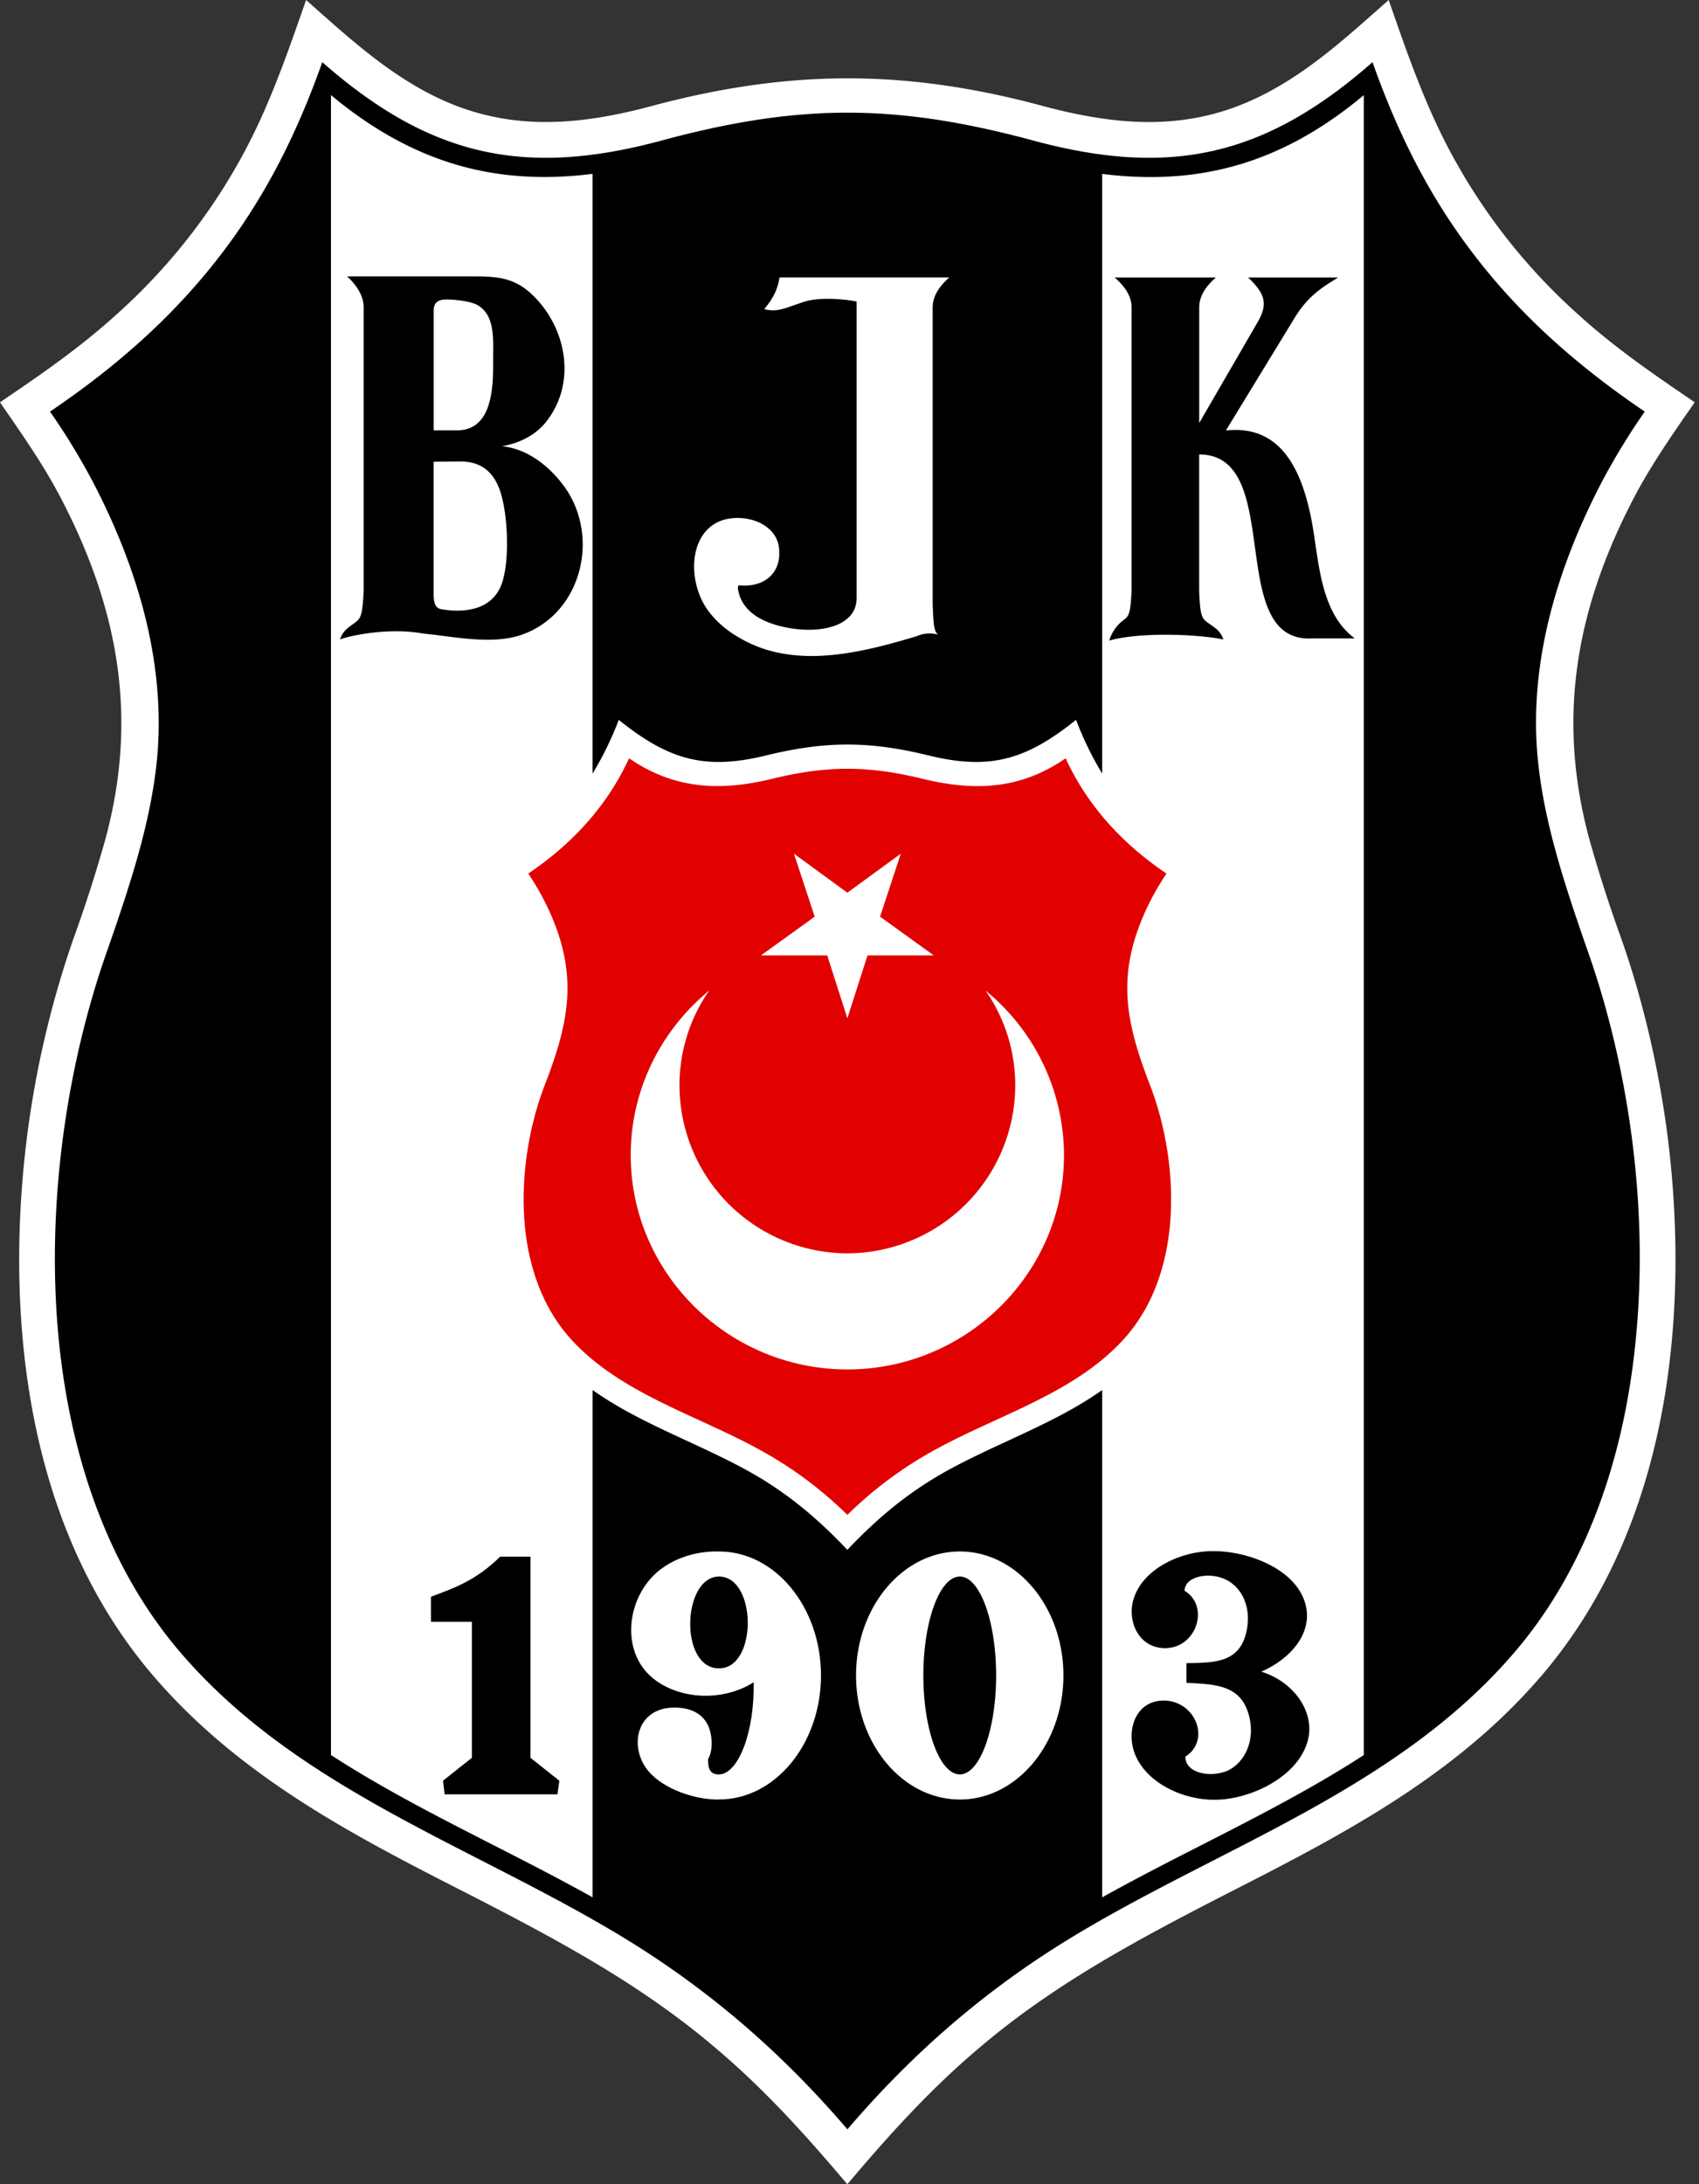
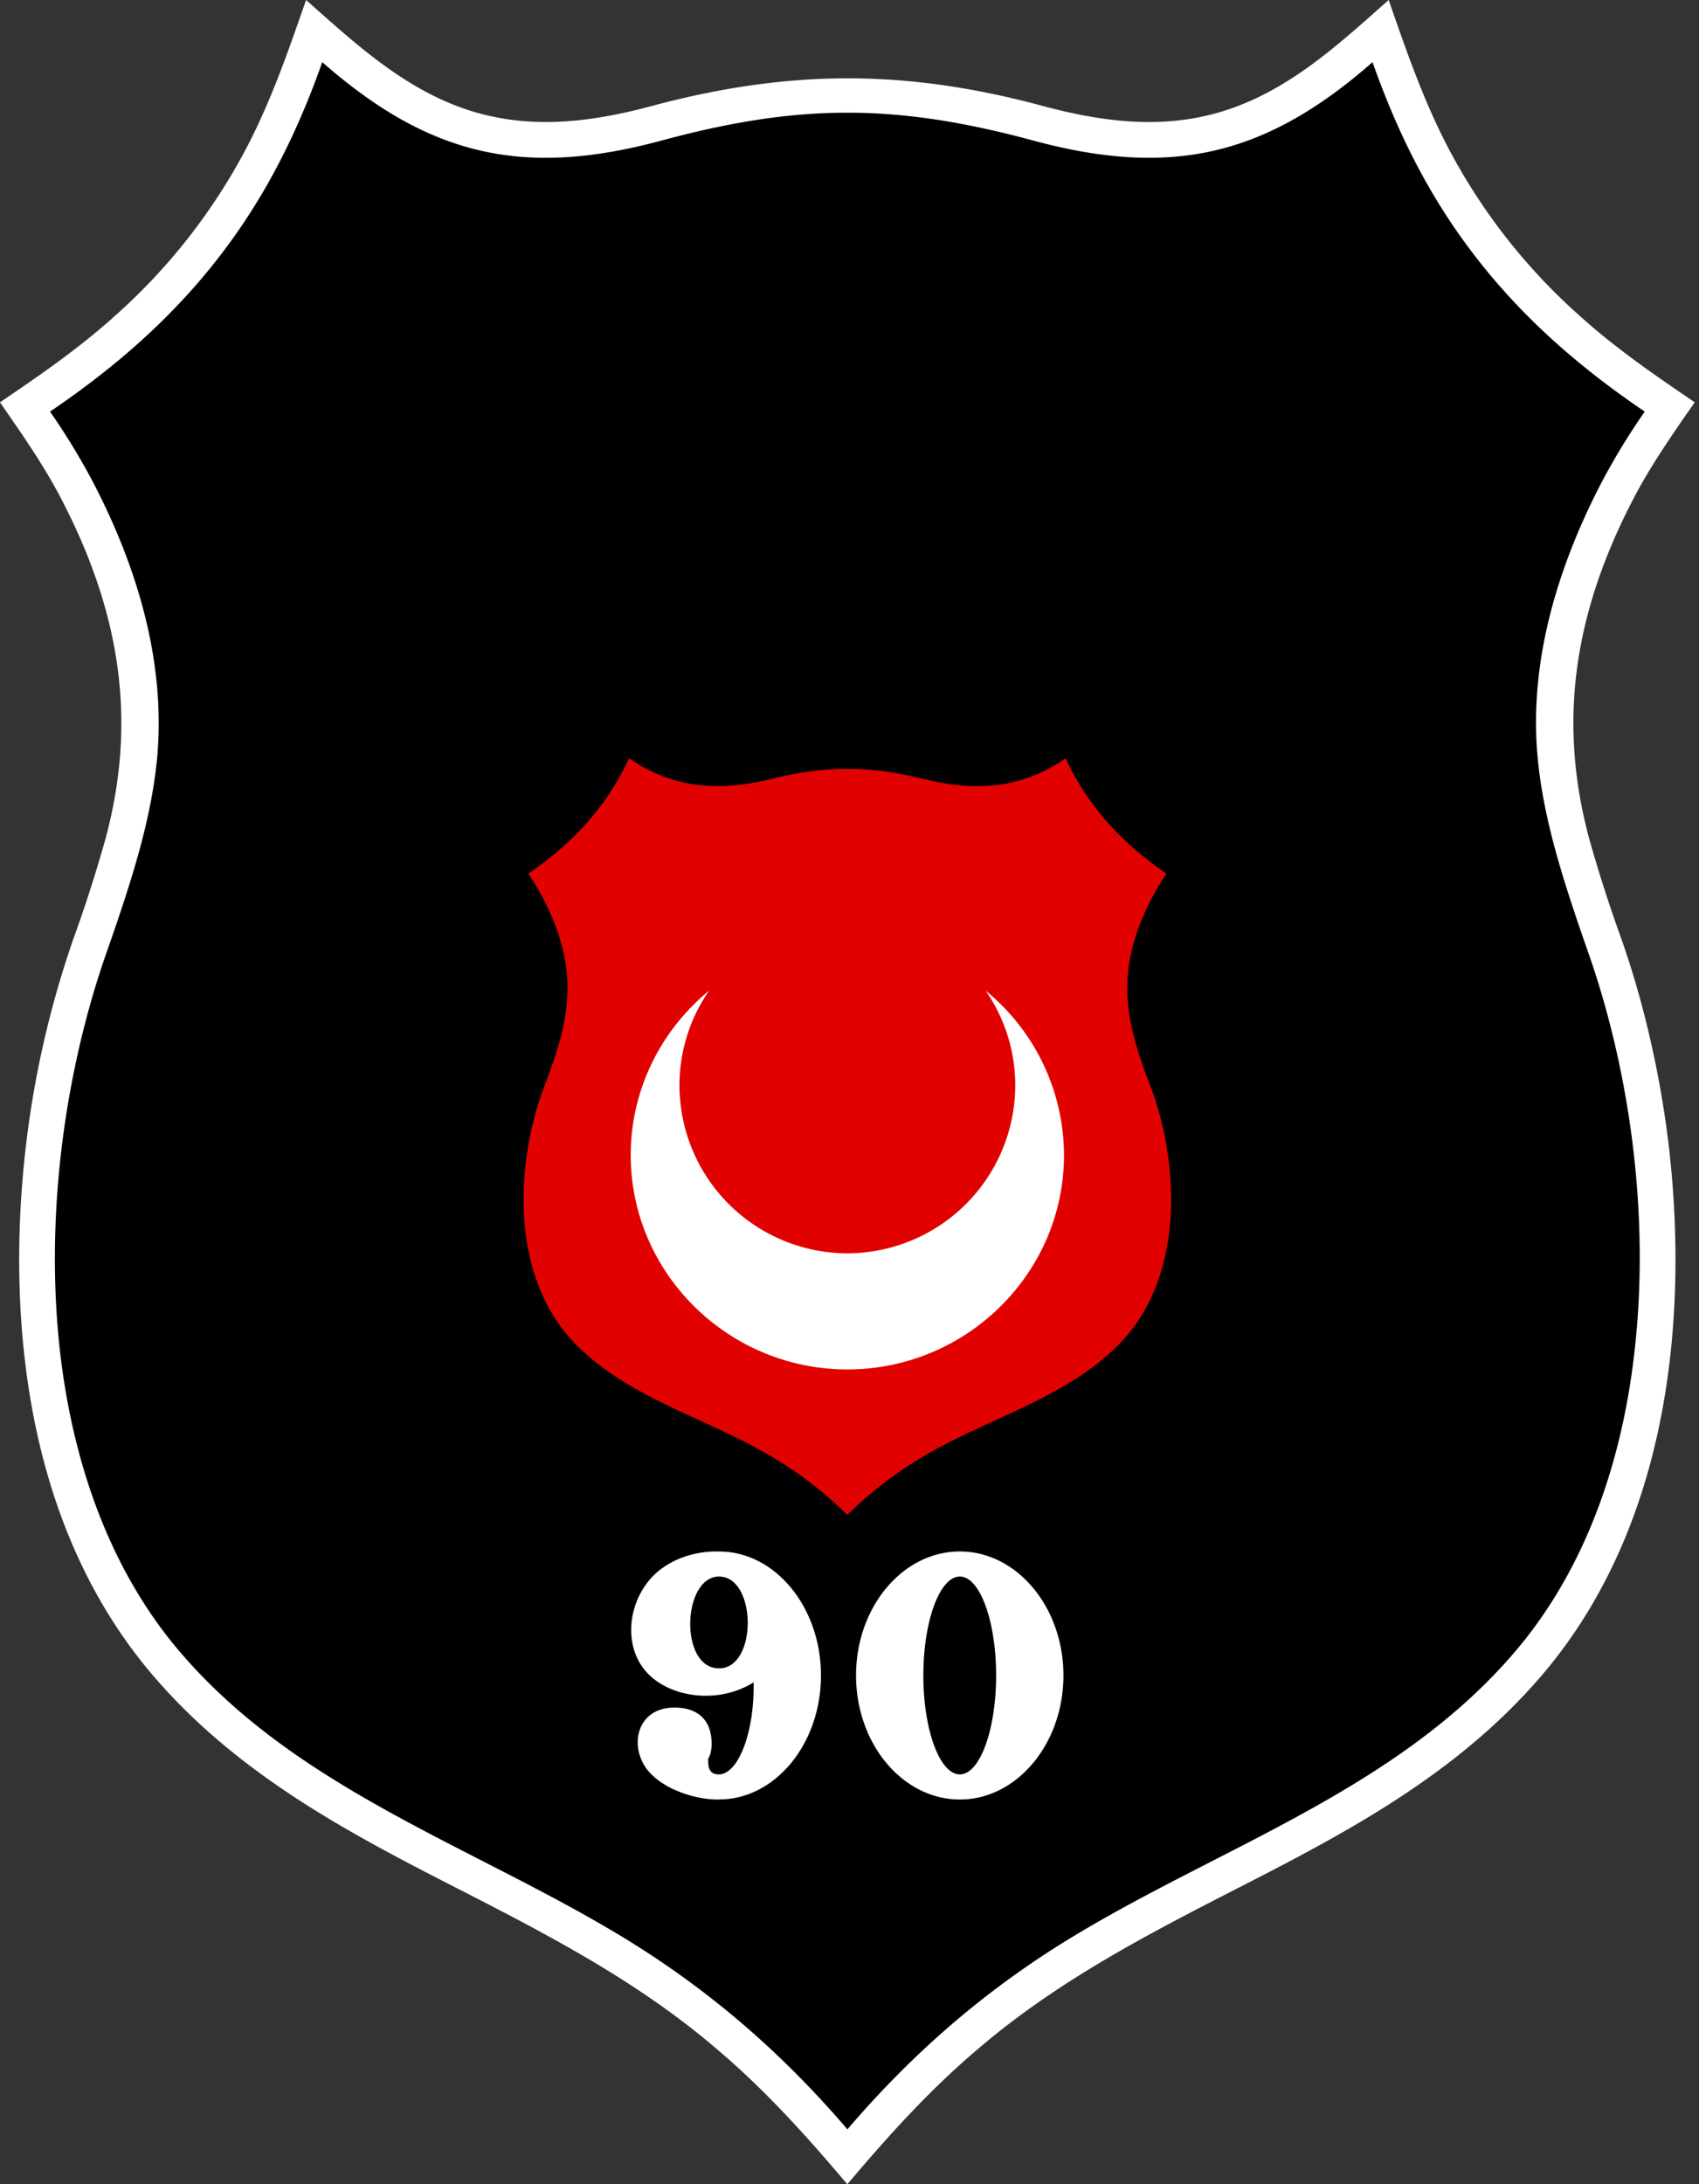
<svg xmlns="http://www.w3.org/2000/svg" width="389" height="500" fill="none">
  <rect width="100%" height="100%" fill="#333333" stroke="none" />
  <path fill="#fff" d="m386.5 94.3 1.52-2.2-2.21-1.52c-8.12-5.53-16.7-11.51-24.5-18.62a135.73 135.73 0 0 1-29.8-38.25c-4.99-9.55-8.65-19.62-12.26-29.97L317.95 0l-2.97 2.63c-10.7 9.47-22.83 20.21-38.83 23.86-10.8 2.48-22.5 1.78-37.34-2.22-15.79-4.27-30.41-6.34-44.72-6.34-14.3 0-28.98 2.07-44.89 6.34-14.84 4-26.52 4.7-37.33 2.21-16-3.64-28.13-14.38-38.83-23.85L70.08 0l-1.31 3.74c-3.6 10.32-7.25 20.38-12.26 29.97a135.88 135.88 0 0 1-29.82 38.26c-7.8 7.1-16.36 13.1-24.48 18.61L0 92.1l1.52 2.2c4.73 6.83 8.92 13.02 12.43 19.75 14.07 26.96 17.3 51.78 10.16 78.12a322.58 322.58 0 0 1-7.3 22.72 223.84 223.84 0 0 0-10.75 46.35c-3.51 28.74-4.47 82.78 28.63 121.9 20.03 23.6 46.55 37.16 72.19 50.25 21.3 10.9 40.32 21.13 57.46 35.85 10.89 9.25 20.09 19.54 27.65 28.4L194 500l2.02-2.37c7.57-8.86 16.78-19.17 27.66-28.4 17.14-14.72 36.16-24.94 57.45-35.85 25.65-13.1 52.16-26.65 72.2-50.25 33.09-39.1 32.13-93.16 28.62-121.9-1.98-16-5.7-32.04-10.74-46.36a324.1 324.1 0 0 1-7.3-22.7c-7.14-26.36-3.91-51.2 10.14-78.13 3.5-6.7 7.7-12.9 12.43-19.75Z" />
  <path fill="#000" d="M194.02 487.43c-15.29-17.85-32.2-32.44-52.35-44.55-34.26-20.59-74.06-33.63-100.7-65.01-16.35-19.28-24.78-44.43-27.46-70.63-3.12-30.95 1.75-63.4 11.05-89.66 5.8-16.6 10.23-30.51 11.48-44.8 1.8-21.84-4.8-43.37-14.8-62.52a154.83 154.83 0 0 0-9.79-16.04c14.73-9.98 27.77-21.27 38.68-35.37 10.61-13.67 17.91-28.4 23.66-44.62 24.58 21.6 46.23 26.4 77.55 17.98 31.57-8.55 53.78-8.55 85.36 0 31.32 8.42 52.97 3.61 77.55-17.98 5.74 16.23 13.04 30.95 23.65 44.62 10.91 14.1 23.96 25.4 38.68 35.37a155.43 155.43 0 0 0-9.8 16.04c-9.98 19.15-16.65 40.68-14.78 62.52 1.25 14.29 5.68 28.2 11.48 44.8 9.3 26.26 14.16 58.71 10.98 89.66-2.62 26.2-11.04 51.35-27.4 70.63-26.63 31.38-66.44 44.42-100.7 65.01-20.15 12.1-37.06 26.7-52.34 44.55Z" />
-   <path fill="#fff" d="M252.35 434.33c19.78-11.05 40.93-20.28 59.9-32.57V21.78c-18.97 15.85-38 20.78-59.9 18.03v137.27a74.97 74.97 0 0 1-5.98-12.3c-11.3 9.05-19.53 11.61-33.64 8.18-13.73-3.37-23.7-3.37-37.44 0-14.1 3.43-22.33.87-33.62-8.17a75.06 75.06 0 0 1-6 12.3V39.8c-21.9 2.75-40.93-2.24-59.89-18.03v379.98c18.96 12.29 40.12 21.52 59.9 32.57V318.2c10.67 7.55 23.51 11.92 35.06 18.22 9.05 4.93 16.22 10.92 23.27 18.35 7.06-7.43 14.23-13.42 23.28-18.35 11.54-6.3 24.39-10.67 35.06-18.22v116.12Z" />
  <path fill="#E10101" d="M194.01 346.78a90.08 90.08 0 0 1 20.65-15.22c14.1-7.68 31.08-12.6 42.24-24.58 6.5-6.93 9.8-15.98 10.86-25.46 1.25-11.48-.74-23.52-4.49-33.2-5.3-13.78-7.61-24.2-1.62-38.37a59.5 59.5 0 0 1 5.43-9.98c-9.93-6.68-18.1-15.47-23.09-26.39-10.23 7.1-20.72 7.6-32.57 4.74-12.8-3.12-22.02-3.12-34.81 0-11.86 2.87-22.34 2.3-32.58-4.74-4.99 10.92-13.16 19.71-23.08 26.39a59.72 59.72 0 0 1 5.43 9.98c5.99 14.17 3.68 24.59-1.63 38.38-3.74 9.67-5.73 21.71-4.49 33.19 1.06 9.48 4.37 18.53 10.86 25.46 11.17 11.97 28.14 16.9 42.24 24.58a90.13 90.13 0 0 1 20.65 15.22Z" />
-   <path fill="#fff" d="m194.01 233.1 4.62-14.4h15.16l-12.29-8.86 4.74-14.42-12.23 8.93-12.23-8.93 4.75 14.42-12.3 8.86h15.17l4.61 14.4Z" />
  <path fill="#fff" d="M225.64 226.75a48.77 48.77 0 0 1 17.97 37.69c0 27.01-22.34 49.04-49.6 49.04-27.27 0-49.6-22.03-49.6-49.05 0-15.1 6.98-28.63 17.96-37.68a38.04 38.04 0 0 0-6.8 21.78 38.52 38.52 0 0 0 38.44 38.37 38.52 38.52 0 0 0 38.44-38.37c0-8.12-2.5-15.6-6.8-21.78ZM219.77 360.89c-4.61 0-8.36 10.16-8.36 22.64s3.75 22.65 8.36 22.65c4.56 0 8.3-10.17 8.3-22.65 0-12.48-3.74-22.64-8.3-22.64Zm0-5.74c13.04 0 23.71 12.72 23.71 28.38 0 15.66-10.67 28.4-23.7 28.4-13.11 0-23.78-12.74-23.78-28.4 0-15.66 10.67-28.38 23.77-28.38Z" />
  <path fill="#000" d="M266.52 389.27c7.3.12 10.73 9.17 4.87 12.85 0 3.87 5.92 4.93 9.86 3.13 4.11-2.13 5.74-6.93 4.99-11.24-1.44-8.42-7.74-8.42-14.6-8.8v-4.49c6.55-.12 12.6 0 13.9-8.05 1.07-6.43-2.67-12.16-9.29-11.98-2.62.13-4.93 1.2-5.05 3.44 5.8 3.49 2.87 13.04-4.37 13.16-6.24 0-8.8-6.3-7.3-11.23 2.18-7.11 11.1-11.04 18.1-10.98 7.98-.13 19.83 4.18 21.46 12.98 1.06 5.74-3.18 11.48-10.3 14.6 7 2.18 11.86 8.48 10.86 14.78-1.62 9.17-13.6 14.67-21.71 14.54-7.11.06-16.16-4-18.4-11.36-1.5-5.11.68-11.35 6.98-11.35Z" />
  <path fill="#fff" d="M162.13 402.63c1.19-1.87 1-5.68-.12-7.86-1.31-2.56-4.06-4.06-8.24-3.87-8.61.44-9.98 10.17-4.49 15.41 4 3.87 10.86 5.74 15.35 5.61 12.85 0 23.34-12.72 23.34-28.39 0-15.65-10.49-28.38-23.34-28.38-5.18-.13-10.67 1.5-14.6 5.11-6.8 6.37-7.99 18.66.25 24.52 5.99 4.25 15.35 4.69 22.27.32.25 11.04-3.37 20.96-7.92 21.09-2.12 0-2.56-1.38-2.5-3.56Zm2.5-41.74c8.67 0 8.86 21.02 0 21.02-9.18 0-8.42-21.02 0-21.02Z" />
-   <path fill="#000" d="M127.62 410.74H101.8l-.37-3.12 6.61-5.24v-31.13h-9.36v-5.74c5.12-1.94 10.11-3.56 15.85-9.18h6.92v46.05l6.62 5.25-.44 3.11ZM101.35 139.51c5.93.94 12.17-.3 13.85-6.92 1.44-5.3 1.06-14.67-.62-19.97-1.31-4.05-3.93-6.98-9.1-6.98l-6.19.06v31c.13 2 .81 2.69 2.06 2.81ZM99.3 71.07v27.45h5.3c7.18 0 8.37-7.61 8.3-14.91-.06-5.37.75-11.17-3.49-13.73-1.37-.8-4.05-1.18-6.24-1.3-2.18-.13-3.87.12-3.87 2.49Zm-2.49 73.94c-8.11-1.5-17.35.68-18.97 1.37.81-2.31 2.12-2.81 3.8-4.12 1.13-.94 1.38-2.24 1.63-6.99V70.39c0-2.81-1.8-5.31-3.8-7.12h29.57c6.3 0 10.1.81 14.53 6 6.25 7.35 8 18.46 1.88 26.76-2.25 3.12-5.87 5.3-10.48 6.11 5.3.56 9.98 3.87 13.47 8.24 9.3 11.41 5.18 30-9.04 34.94-6.74 2.37-15.67.37-22.59-.31Z" />
-   <path fill="#fff" d="M178.47 63.52h38.87c-2.05 1.82-3.8 4.06-3.8 6.87v68.01c.19 4.43.25 5.99 1.19 6.86a7.4 7.4 0 0 0-4.87.38c-11.23 3.37-24.46 6.8-35.94 2.55-4.74-1.8-9.48-4.8-12.35-9.23-5.06-7.99-3.19-21.28 8.42-20.34 4.37.38 8.42 3.06 8.42 7.67.25 5.3-3.93 8.3-9.3 7.68-.06 0-.12.56-.18.56.68 5.68 6.05 8.17 11.42 9.17 7.61 1.44 15.78-.37 15.78-6.8V69.02c-3.56-.7-8.67-.94-11.8 0-4.1 1.25-6.17 2.62-9.35 1.74 1.81-2.18 3-4.17 3.5-7.24Z" />
-   <path fill="#000" d="m274.56 96.85 13.41-23.15c2.5-4.3 1.5-6.6-2.18-10.17h20.6c-4.63 2.75-7.31 4.87-10.05 9.36l-15.66 25.65c11.1-1.2 16.97 6.55 19.65 20.77 1.68 8.93 1.8 20.84 9.86 26.83h-9.74c-20.21 1.13-6.05-42.11-25.89-42.11v31.25c.19 4.75.44 6.06 1.62 7 1.69 1.3 3.12 1.8 3.93 4.1-6.36-1.3-19.53-1.67-26.14.26a9.16 9.16 0 0 1 3.5-4.87c1.12-.87 1.36-1.74 1.62-6.49V70.4c0-2.81-1.81-5.06-3.87-6.87h23.15c-2.06 1.81-3.8 4.06-3.8 6.87v26.45Z" />
</svg>